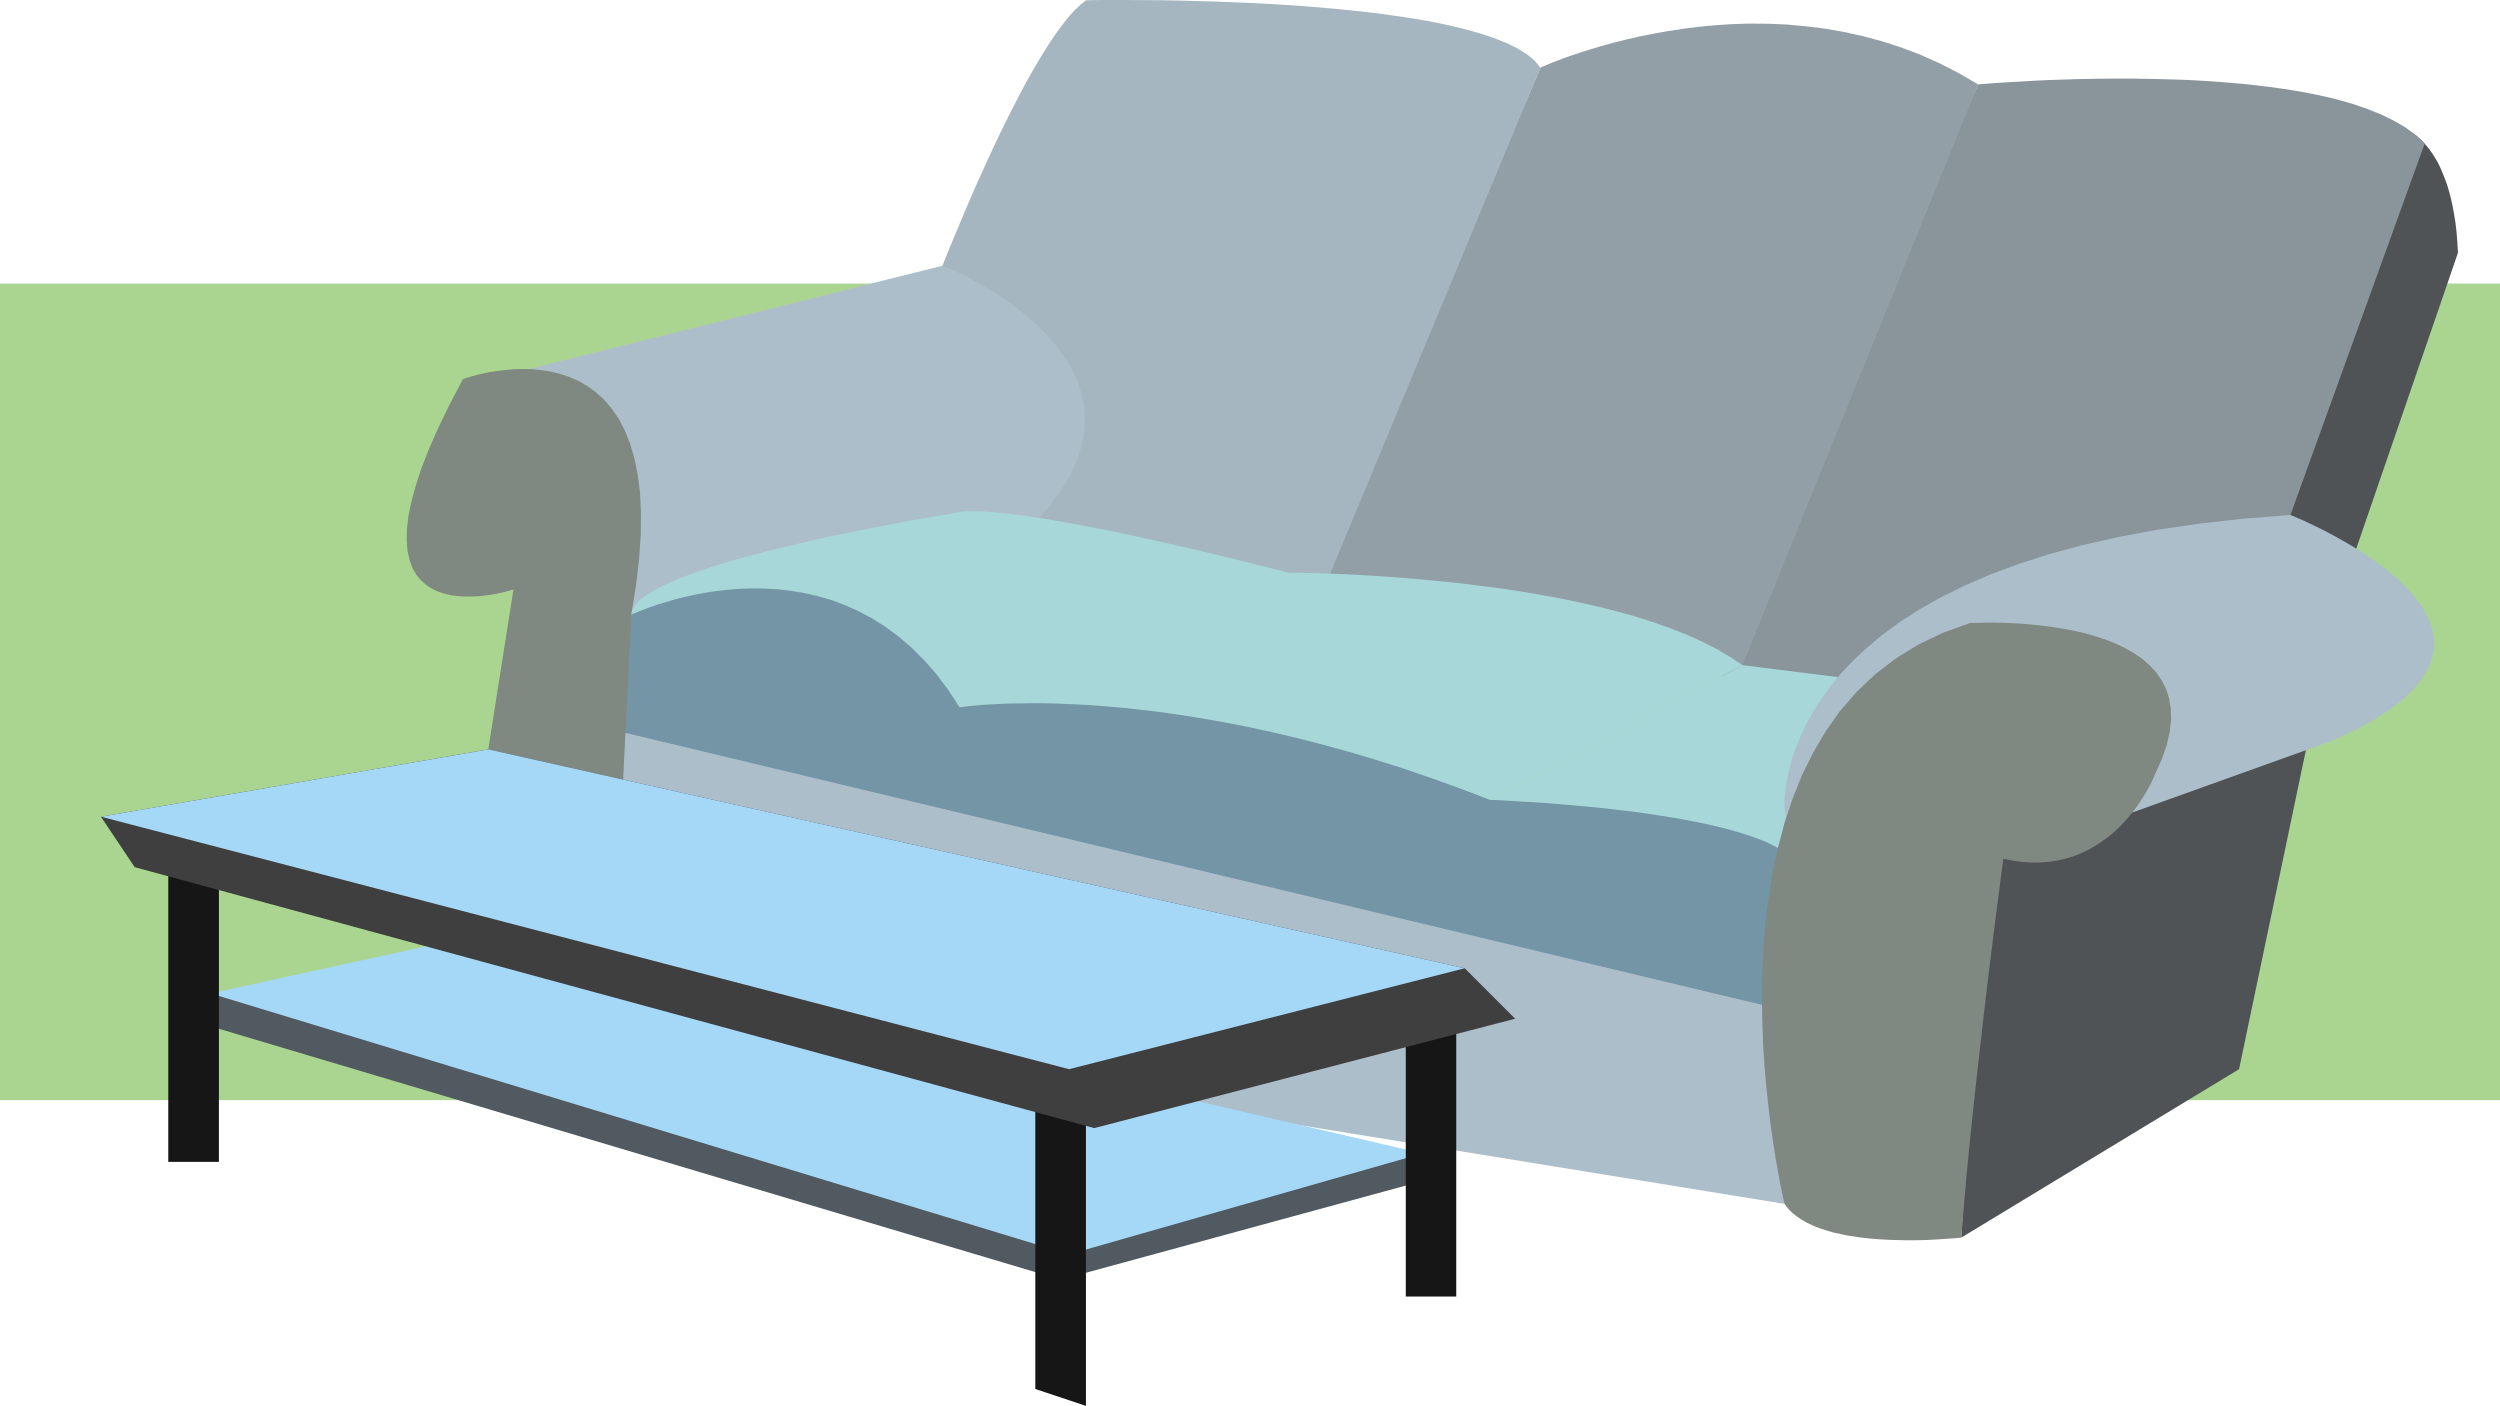
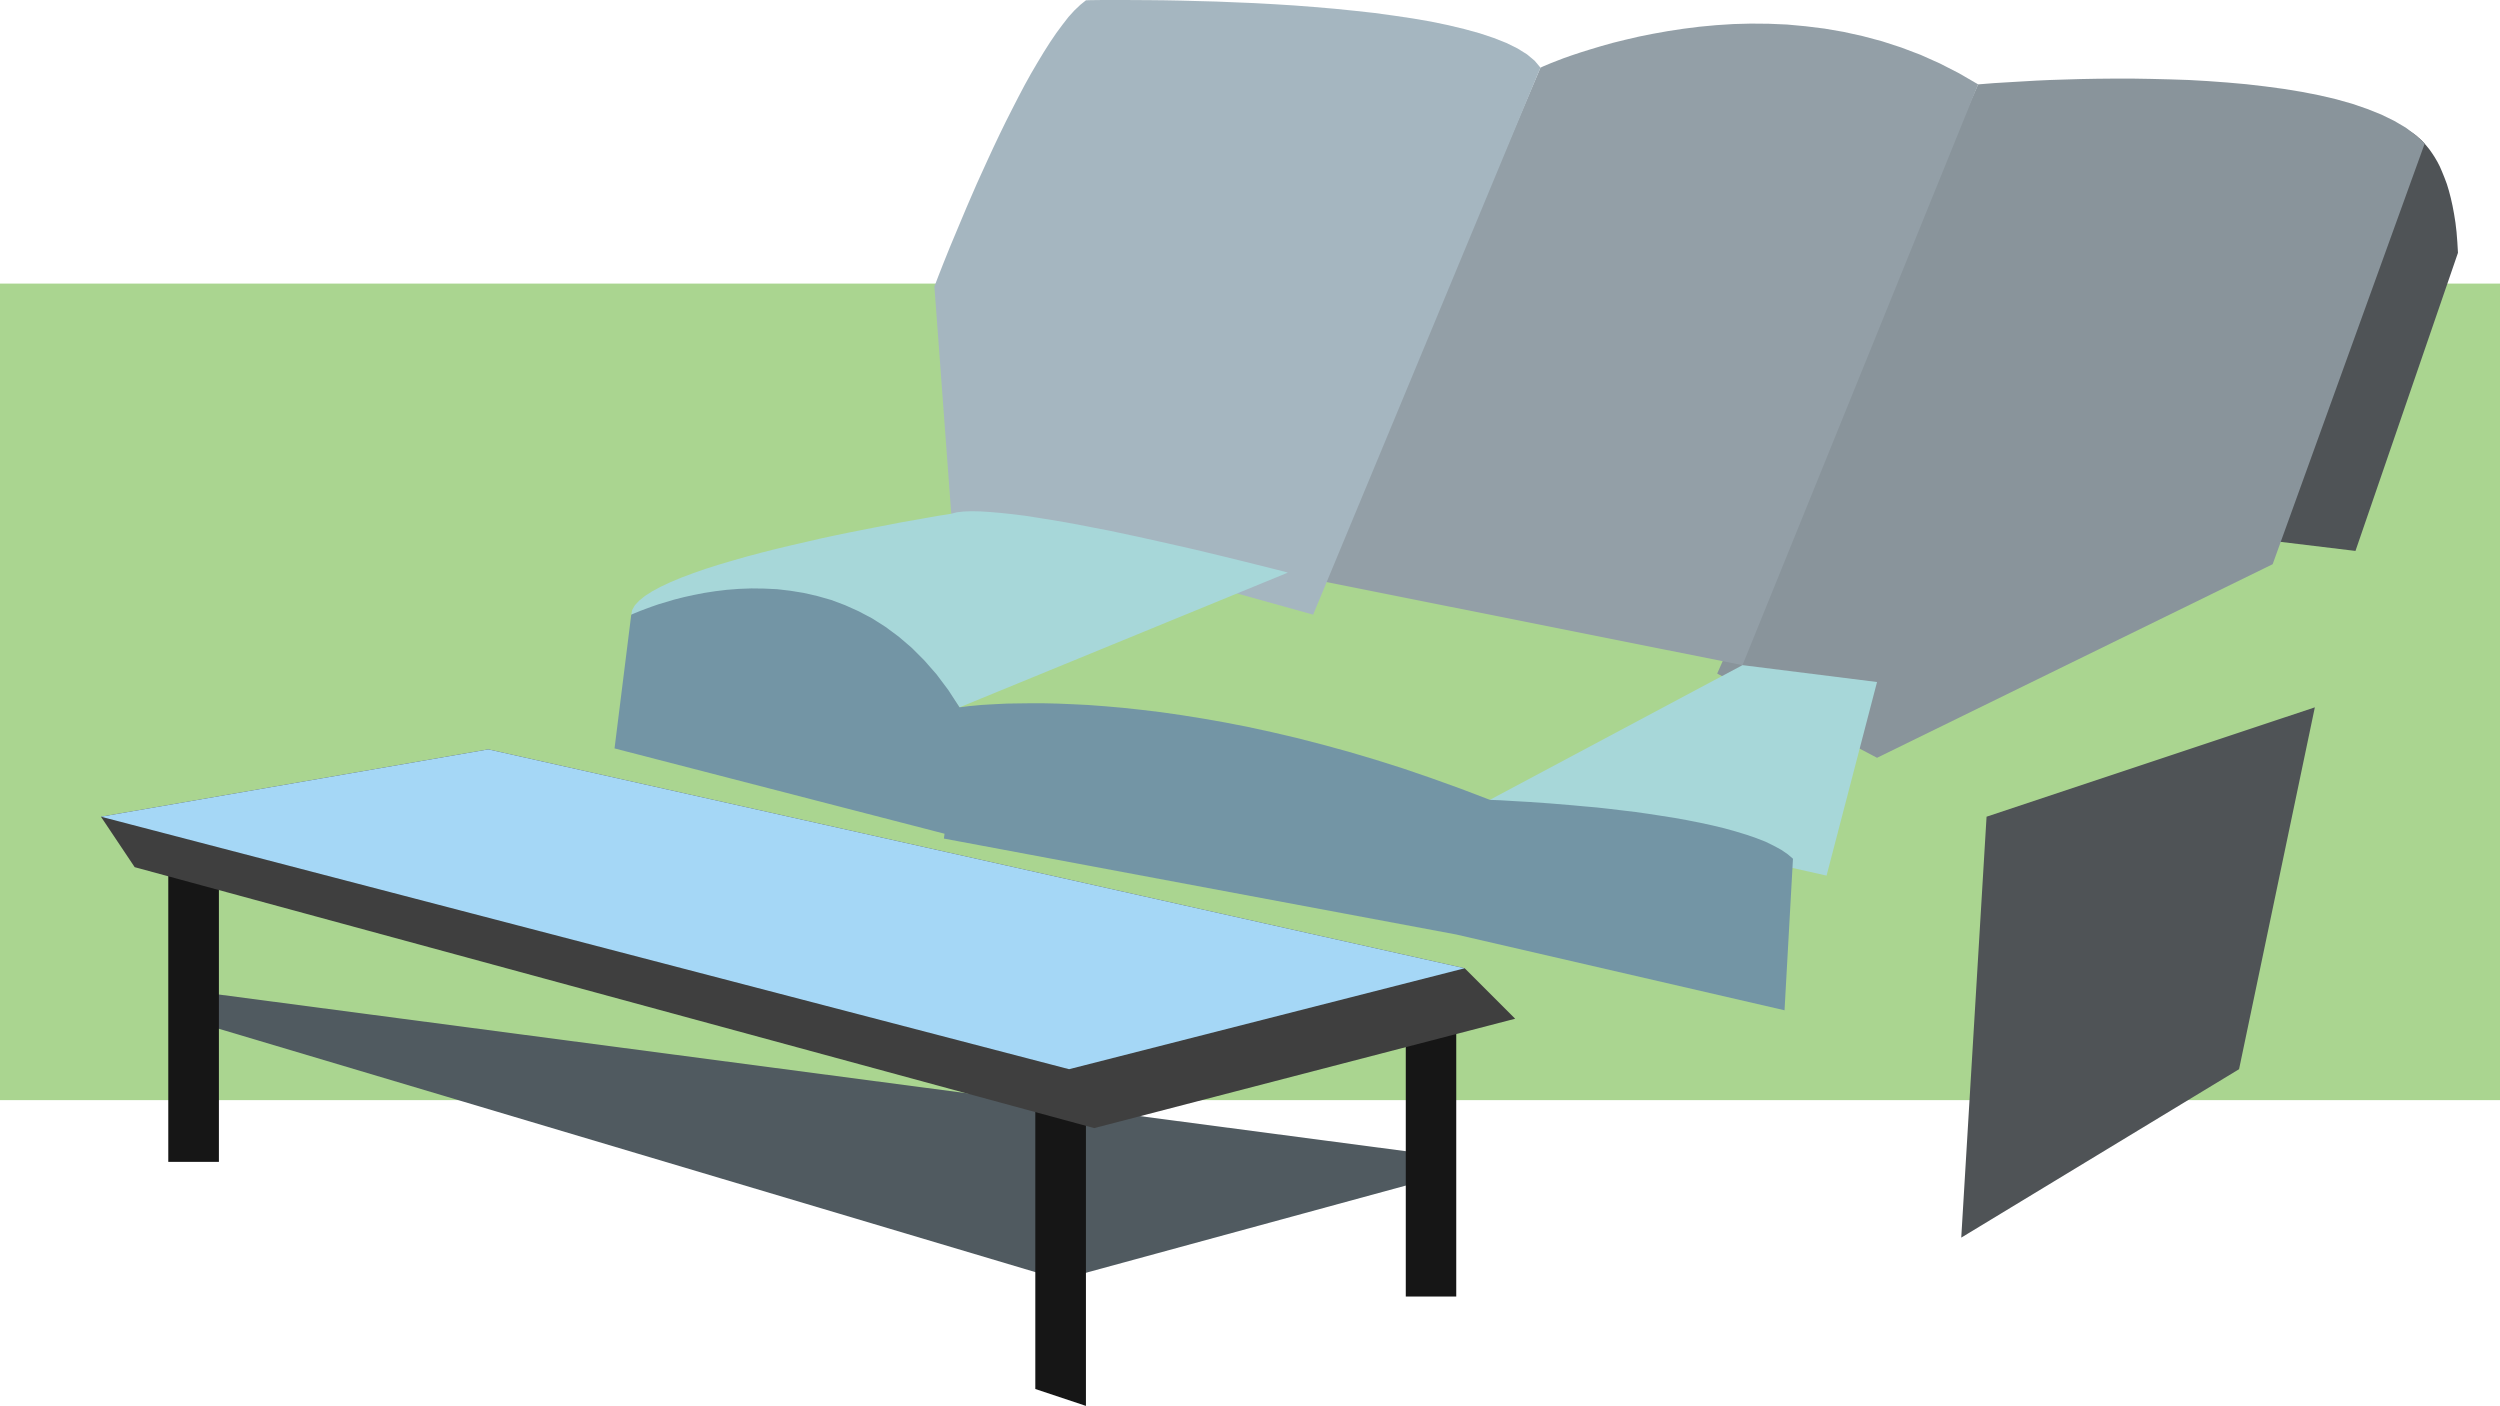
<svg xmlns="http://www.w3.org/2000/svg" width="3.167in" height="1.781in" fill-rule="evenodd" stroke-linecap="round" preserveAspectRatio="none" viewBox="0 0 16000 8998">
  <style>.pen1{stroke:none}.brush6{fill:#a7d7d9}.brush7{fill:#acbeca}.brush11{fill:#a5d7f6}</style>
  <path d="M16000 1815v5226H0V1815h16000z" class="pen1" style="fill:#aad590" />
  <path d="m15354 810 3 1 12 3 17 7 22 10 13 8 14 8 15 11 15 11 16 14 17 15 16 17 17 20 17 21 17 24 17 26 17 29 16 31 15 35 15 37 15 40 13 43 12 46 11 49 10 53 9 57 7 60 5 64 4 68-656 1908-637-77 916-2639zm-2802 7111 1778-1078 485-2316-2101 700-162 2694z" class="pen1" style="fill:#4f5356" />
  <path d="m10990 4311 1670-3771 26-2 75-6 116-7 154-9 88-4 95-3 101-3 107-2 111-1h115l118 2 121 3 122 4 122 7 123 9 123 11 120 14 119 16 116 19 112 22 107 25 103 29 96 33 90 36 82 40 75 44 65 49 56 53-973 2692-2532 1239-1023-539z" class="pen1" style="fill:#89949b" />
  <path d="m9859 433 17-8 50-21 36-14 44-17 51-18 57-19 64-20 70-21 75-21 81-20 86-20 90-18 95-17 99-15 103-13 107-10 109-7 112-3 115 1 117 5 119 11 121 15 122 21 122 27 124 33 123 40 124 47 123 55 123 63 122 71-1508 3717-2694-538L9859 433z" class="pen1" style="fill:#939fa7" />
  <path d="m5980 1833 7-17 19-50 31-79 41-102 51-122 58-138 32-74 33-76 35-77 36-79 37-80 38-80 39-80 40-79 40-78 40-76 41-74 41-70 41-68 40-63 40-59 40-54 38-49 38-42 38-36 36-29 29-1 82-1h129l169 1 96 1 104 2 110 3 116 3 120 5 123 5 127 7 128 8 129 10 129 11 128 13 127 14 124 17 121 18 116 20 111 23 104 25 98 27 90 30 81 32 71 35 61 38 49 41 37 44-1455 3501-2316-646-108-1455z" class="pen1" style="fill:#a5b6c0" />
  <path d="m12013 4365-861-108-1617 862 2155 485 323-1239z" class="pen1 brush6" />
-   <path d="m3125 2426 2910-726 17 8 48 21 34 16 39 19 43 23 48 26 50 29 53 33 55 36 56 39 55 42 56 45 53 49 52 51 49 55 45 57 41 60 36 64 30 66 24 69 16 71 8 74-1 78-10 79-21 82-32 85-43 88-57 90-69 92-84 95-2586 592-915-1508z" class="pen1 brush7" />
  <path d="M4040 3934h20l55 1 87 3 114 6 65 3 71 5 75 6 79 8 82 8 85 10 87 11 89 13 91 15 90 17 91 18 90 21 89 23 87 25 85 27 82 30 79 33 74 35 71 38 65 41 59 44 54 48 46 50 39 54 2101-862-20-6-59-15-92-23-120-30-143-35-162-39-176-40-184-41-94-20-94-20-94-18-93-18-91-17-89-15-87-14-83-13-80-10-75-8-69-6-64-4-58-1-50 2-43 5-34 9-23 4-65 10-101 18-131 23-155 30-173 34-92 19-93 20-95 22-96 22-96 23-95 24-94 25-91 26-88 26-85 27-80 28-75 28-69 29-62 29-54 29-47 30-37 30-28 30-17 30-6 30z" class="pen1 brush6" />
-   <path d="M8242 3665h24l68 1 108 3 141 5 82 4 89 5 95 6 101 7 105 9 110 10 113 11 116 13 118 15 121 16 121 19 122 21 122 22 121 26 119 27 118 30 115 32 112 36 108 38 103 41 99 44 93 47 86 51 80 53-1617 862-3394-592 12-8 35-23 55-35 75-46 45-27 49-28 53-31 57-32 61-34 65-35 68-35 72-37 75-36 77-37 81-37 83-37 86-37 88-36 90-34 92-34 93-33 95-30 97-30 98-27 99-24 99-23 101-19 100-17z" class="pen1 brush6" />
  <path d="m9535 5119-189-72-186-67-181-62-177-56-172-51-168-46-163-42-158-37-152-33-148-29-142-25-137-22-132-19-125-15-120-13-114-10-108-8-102-5-96-4-90-2h-82l-77 1-69 1-63 3-56 3-49 3-41 4-35 3-46 6-16 2-72-111-75-100-79-90-80-80-83-71-85-63-85-54-87-46-87-39-88-33-88-25-87-20-86-14-85-10-84-4-82-1-80 3-77 6-74 9-71 11-67 13-63 14-59 15-54 16-50 15-43 15-38 14-32 12-44 18-16 7-107 856 2112 546-4 31 3279 614 2101 485 54-970-34-29-41-28-48-26-53-26-59-23-64-22-69-21-72-20-75-18-78-17-81-16-82-15-83-13-84-13-84-12-84-10-83-10-81-9-80-7-76-7-144-12-127-9-106-6-82-5-51-2-19-1z" class="pen1" style="fill:#7395a5" />
-   <path d="m11475 5496-54-323-1-19 2-53 4-38 6-45 9-52 14-57 17-62 24-67 29-71 35-75 43-77 50-80 60-82 68-83 78-83 89-83 99-83 112-82 124-80 137-77 151-75 166-72 181-67 196-63 213-58 230-52 247-46 266-39 285-32 305-24 21 9 57 25 39 18 46 22 51 25 54 29 58 32 61 35 61 38 61 40 61 44 59 45 56 48 52 51 48 52 42 54 35 57 28 57 19 59 9 61-2 61-13 63-25 64-40 64-53 65-70 65-86 66-103 66-122 66-141 65-2101 754h-1347zm-54 970v1239l-4310-700-3286-2047-54-323 7650 1831z" class="pen1 brush7" />
-   <path d="m3286 3773-14 4-39 11-28 6-32 7-35 6-39 5-41 4-42 2h-44l-44-3-44-6-42-10-42-14-39-19-36-24-33-30-29-36-24-43-18-49-13-58-5-66 1-74 10-83 19-93 28-102 37-114 49-124 60-136 72-148 84-160 16-6 46-13 32-9 38-8 42-9 47-7 51-6 54-5 56-1 58 1 60 6 60 9 60 15 60 19 59 26 57 33 54 39 52 47 48 56 45 64 39 74 34 84 28 94 22 106 15 117 6 130-1 142-11 156-20 170-30 184-53 1078-862-216 161-1023zm9266 4148-10 1-30 3-46 3-60 4-73 4-82 2h-44l-45-1-47-1-48-2-48-3-49-4-48-5-48-7-48-7-47-10-46-10-44-13-43-14-41-16-38-18-36-20-32-22-30-24-26-27-22-29-8-35-21-100-13-72-15-85-15-97-16-108-14-118-14-128-12-135-9-142-5-148-3-152 3-157 7-159 13-161 20-162 26-161 34-160 42-158 51-154 60-150 71-144 81-138 92-130 105-121 117-112 131-101 144-89 159-77 174-63 19-1 54-1 38-1h45l50 1 55 2 59 3 63 5 66 7 68 8 69 11 70 13 70 15 69 19 67 22 65 25 62 29 58 33 54 36 48 42 43 45 35 51 29 55 20 61 11 67 2 72-9 78-19 84-32 91-44 98-3 8-10 22-16 33-24 44-14 24-17 26-18 28-20 28-22 29-24 29-26 30-28 29-30 29-32 28-35 26-36 26-39 24-40 22-43 20-45 18-48 14-50 12-52 8-55 5-57 1-59-4-62-8-64-13-3 17-6 47-10 75-13 101-16 123-18 144-20 160-21 174-22 187-22 195-23 201-22 204-21 205-20 203-17 198-16 191z" class="pen1" style="fill:#7f8881" />
  <path d="m1185 6520 5603 1670 2370-646-54-162-7757-1024-162 162z" class="pen1" style="fill:#505a60" />
-   <path d="m1347 6358 1724-377 6033 1401-2262 646-5495-1670z" class="pen1 brush11" />
  <path d="M6626 6951v1939l324 108V7005l-324-54zM1401 5604v1832h-324V5550l324 54zm7596 970v1724h323V6466l-323 108z" class="pen1" style="fill:#161616" />
  <path d="m646 5227 2479-431 6249 1401 323 323-2694 700L862 5550l-216-323z" class="pen1" style="fill:#3f3f3f" />
  <path d="m3125 4796 6249 1401-2532 646L646 5227l2479-431z" class="pen1 brush11" />
</svg>